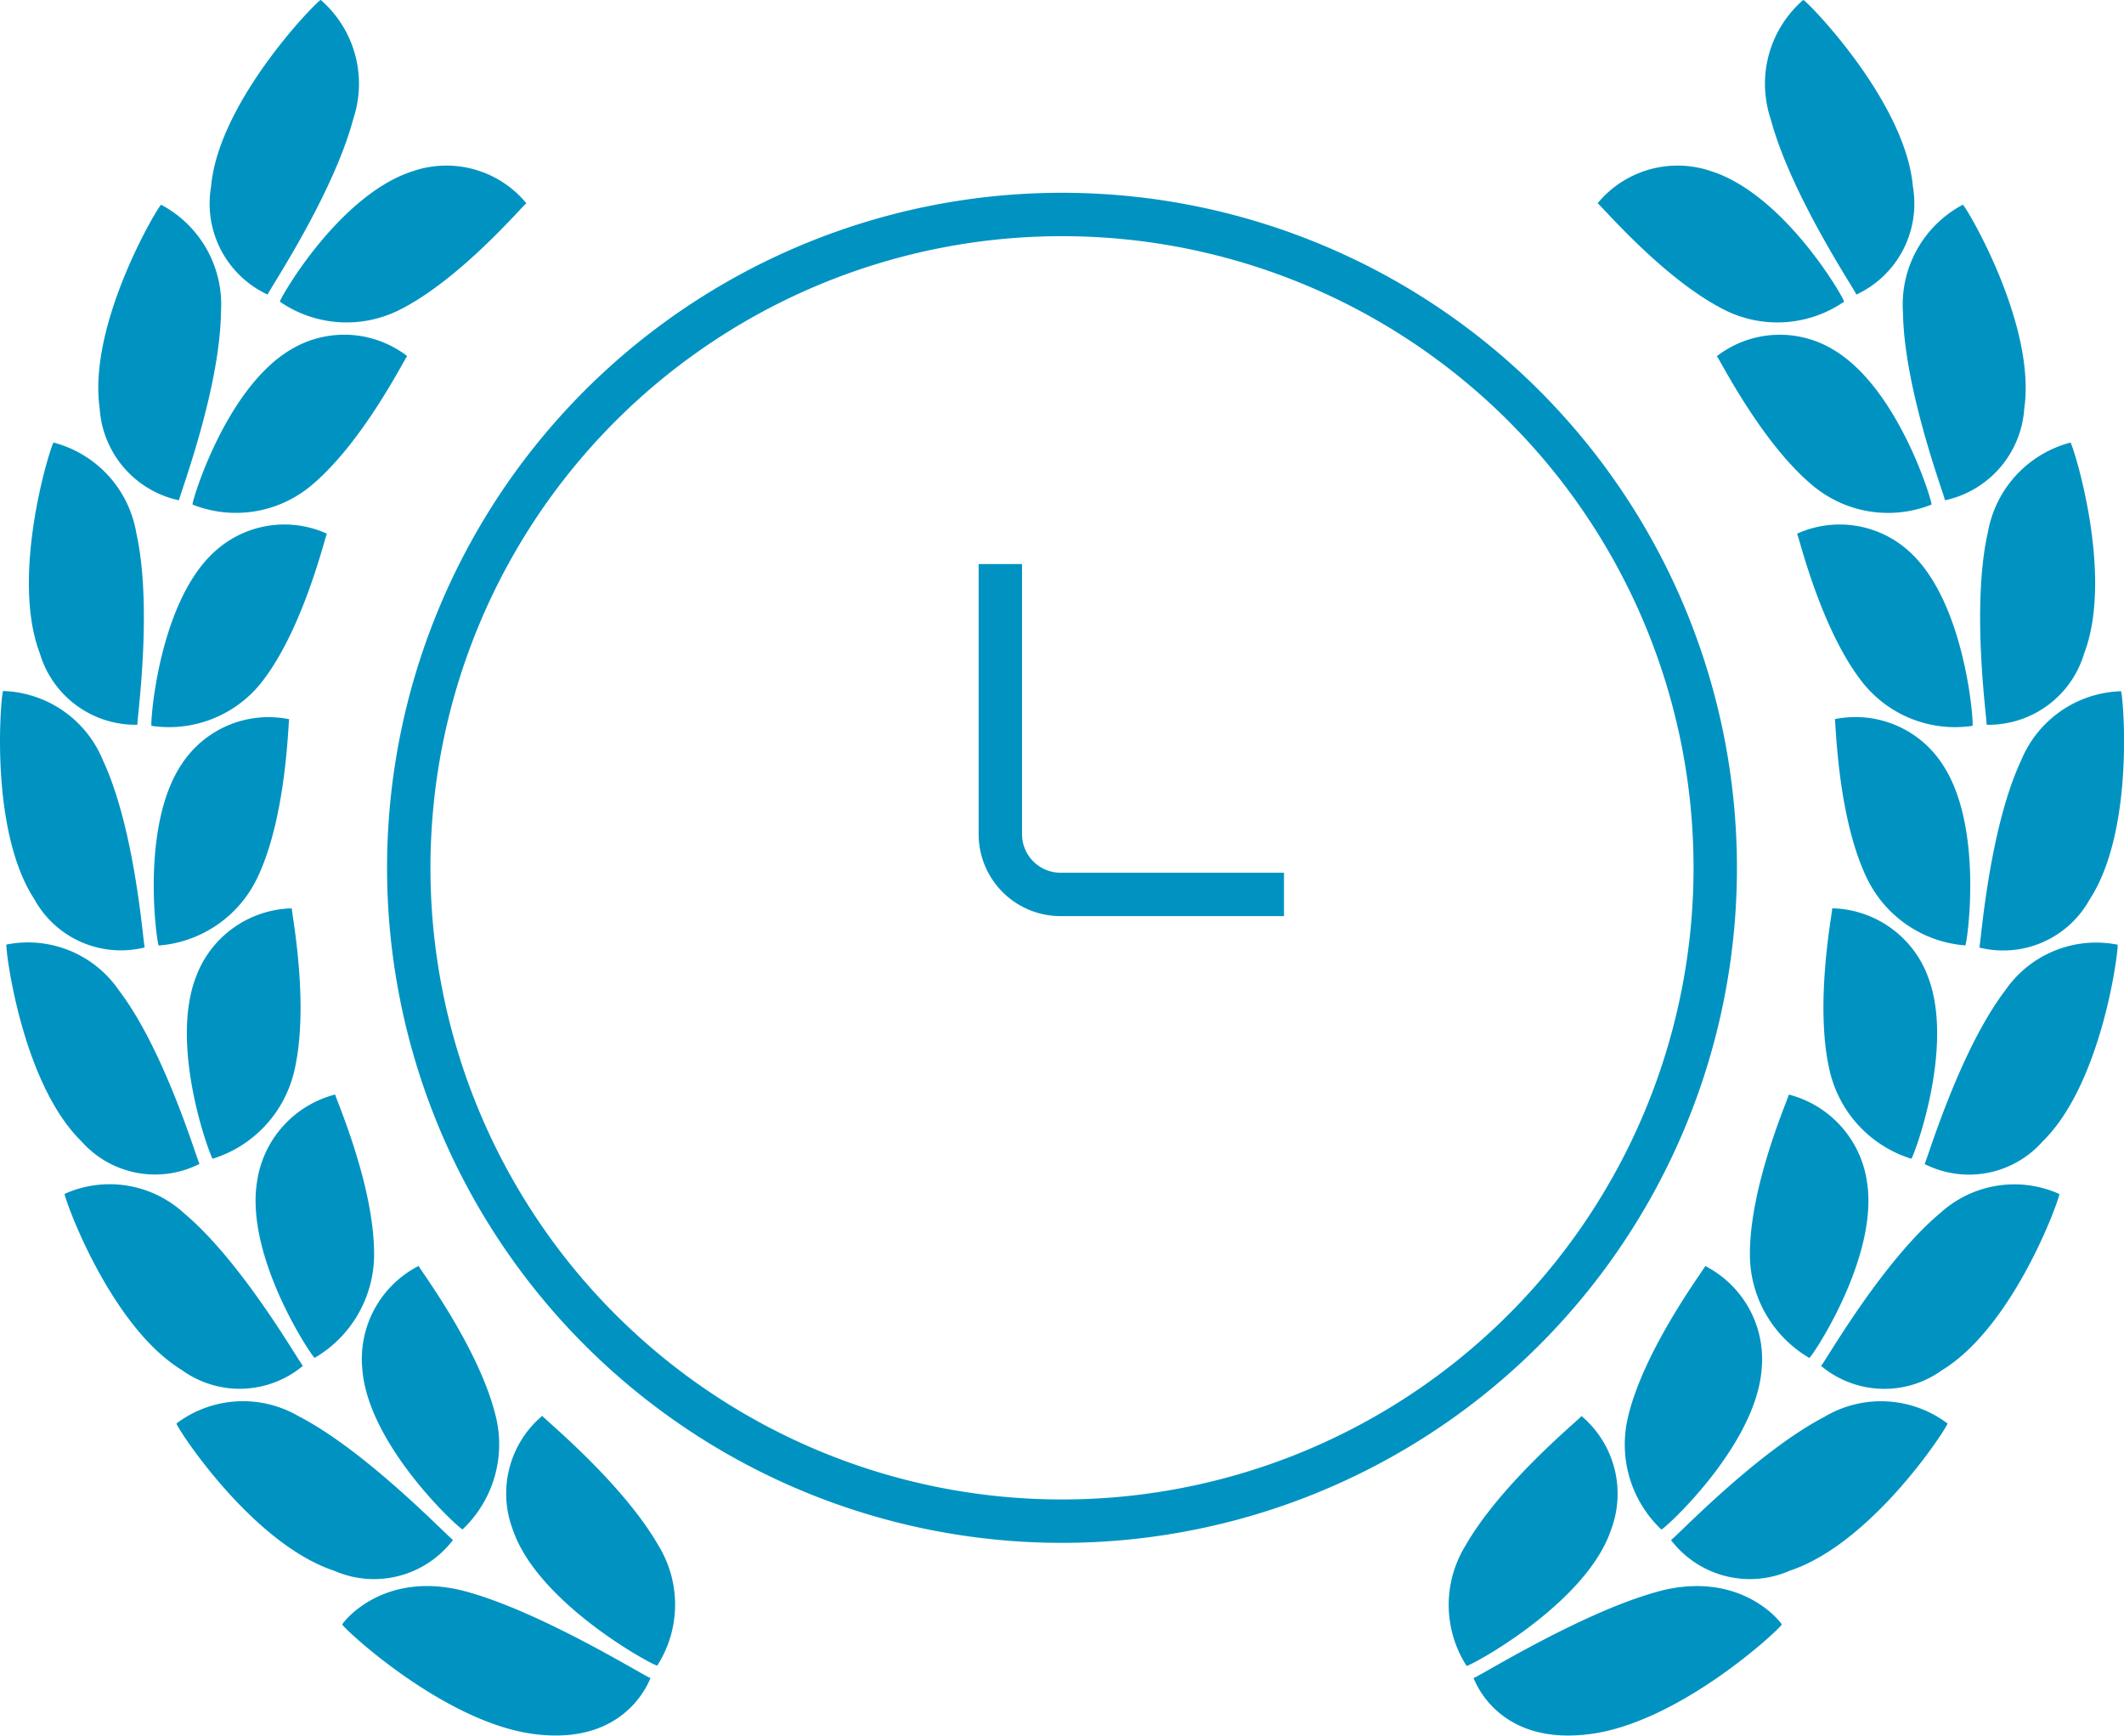
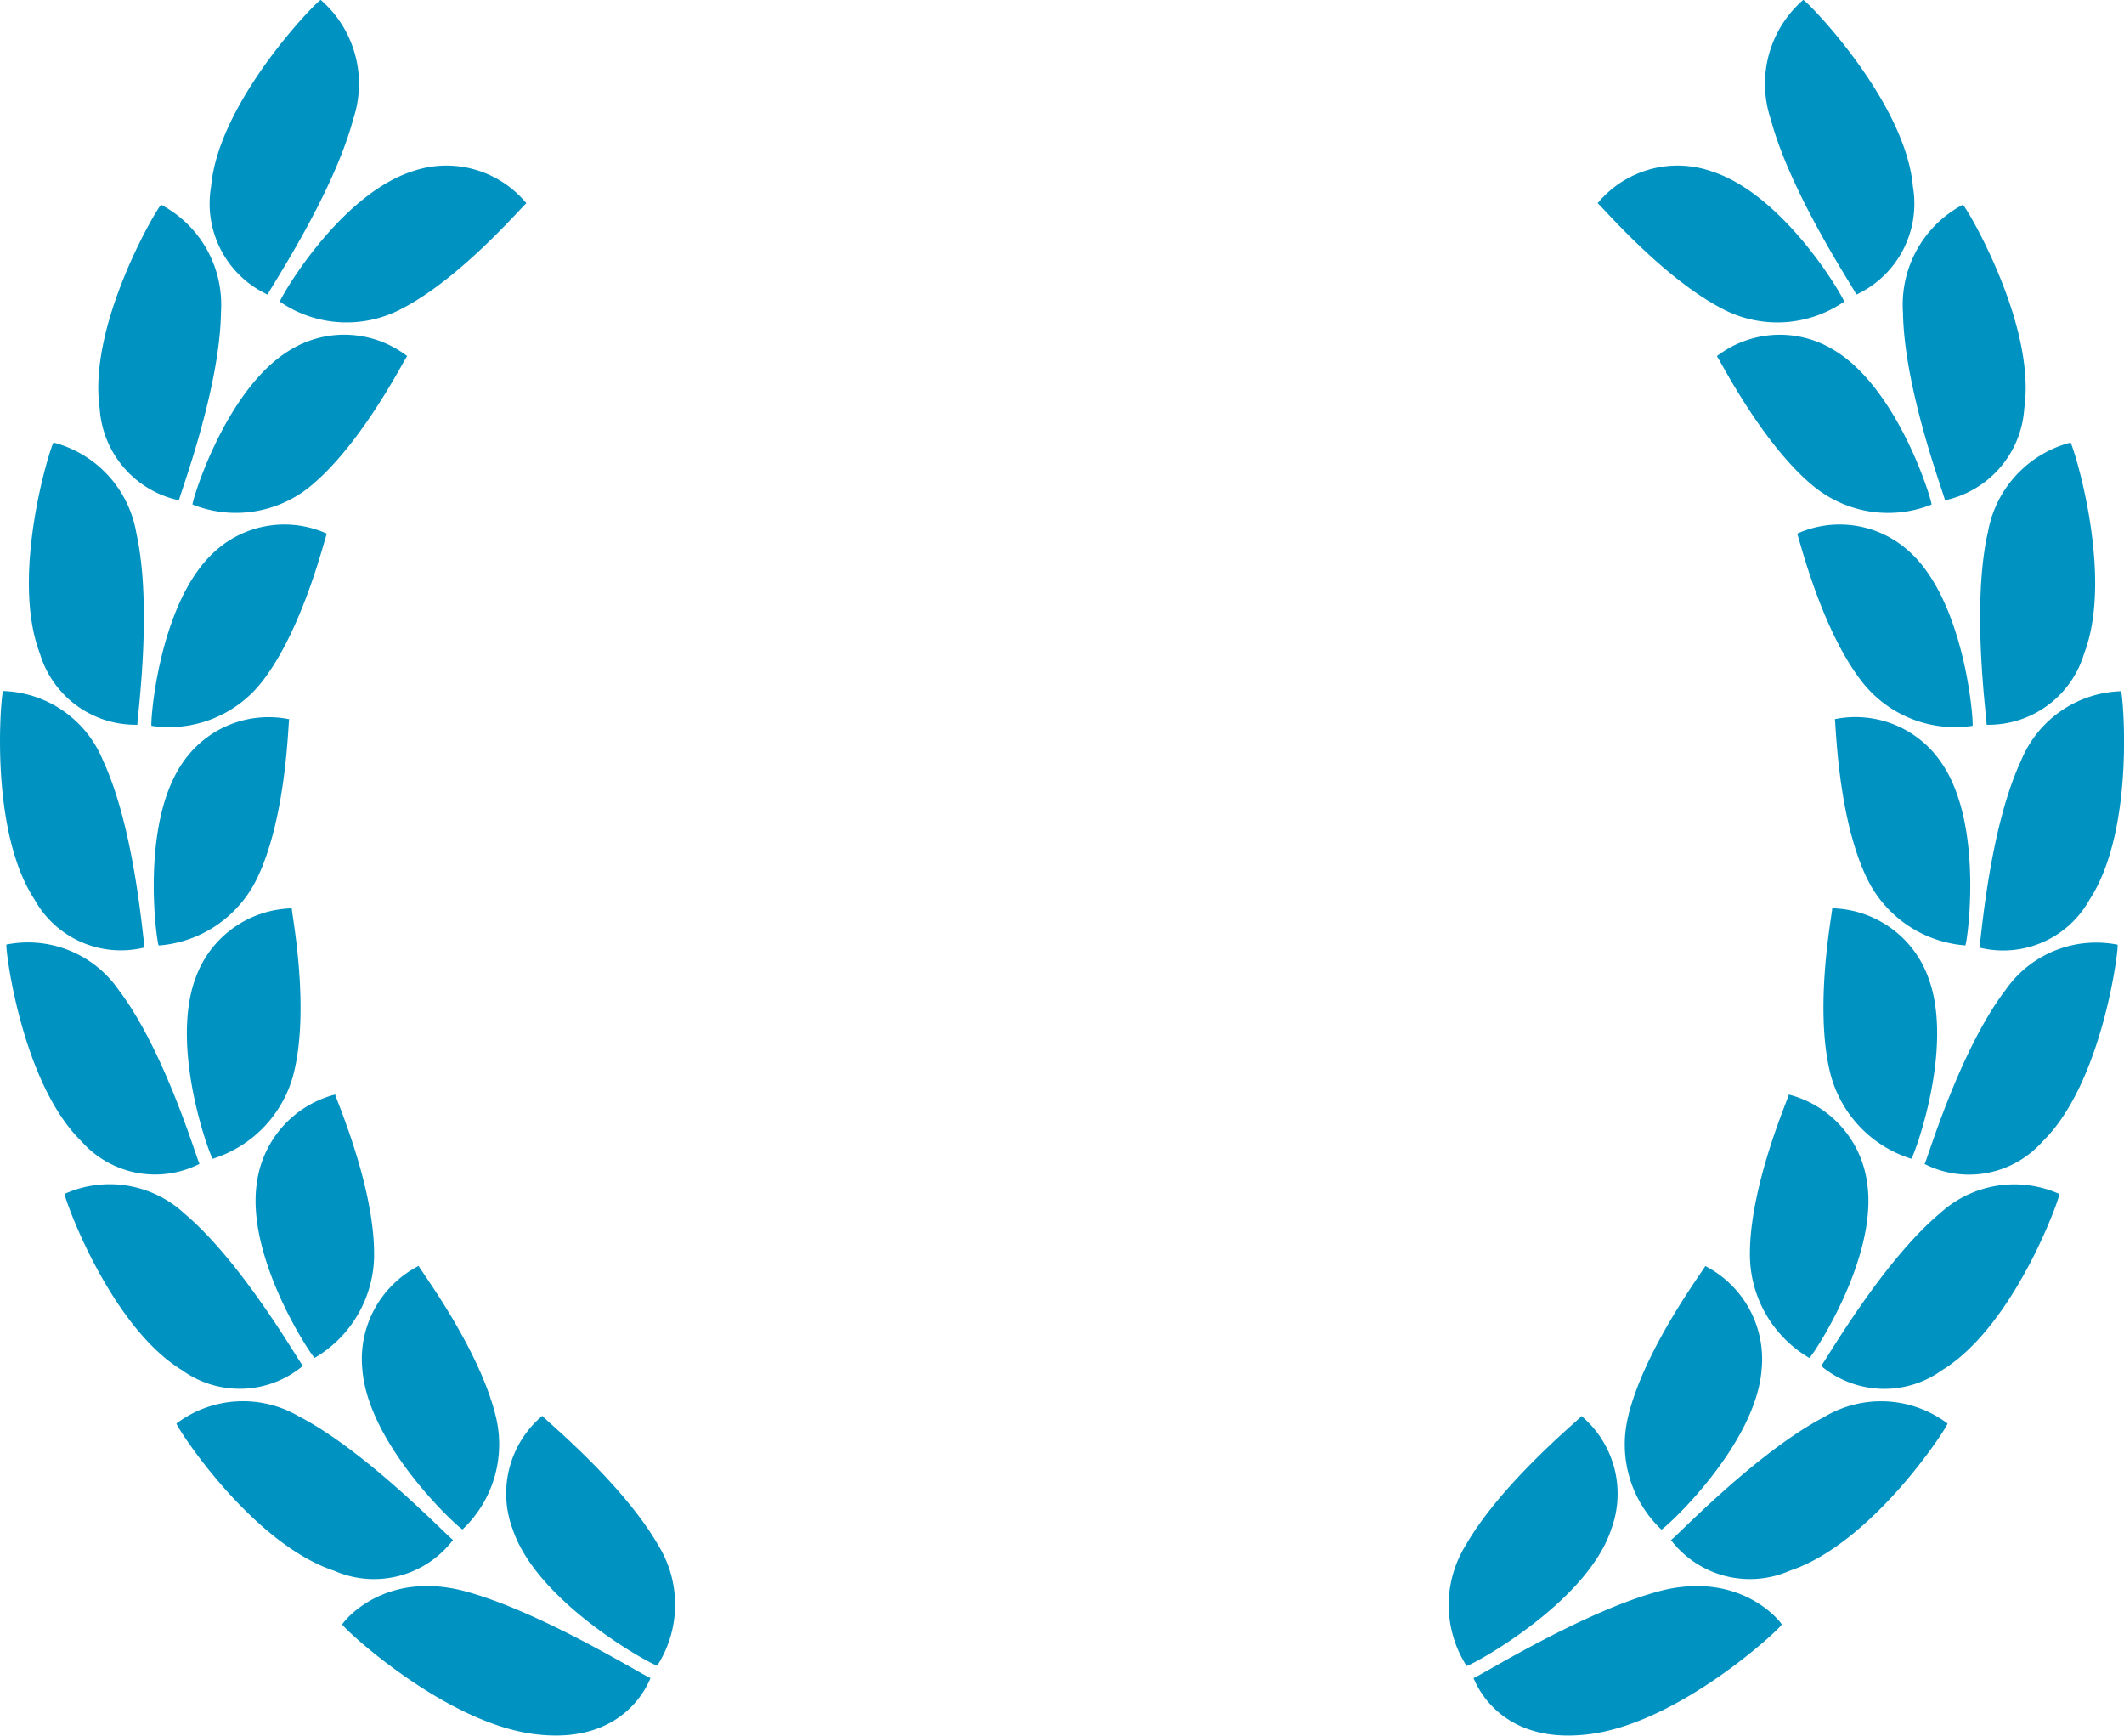
<svg xmlns="http://www.w3.org/2000/svg" width="97.918" height="80" viewBox="0 0 97.918 80">
  <g id="Group_801" data-name="Group 801" transform="translate(-752.439 -1910)">
    <path id="Path_151" data-name="Path 151" d="M90.933,33.457A5.442,5.442,0,0,1,85.9,31.5c-1.982-2.475-2.994-6.882-3.054-6.9a4.76,4.76,0,0,1,5.276.918c2.539,2.421,2.883,7.977,2.811,7.942M90.6,43.578c.064.048.9-5.452-1.064-8.369a4.784,4.784,0,0,0-4.951-2.061c.052.031.1,4.543,1.514,7.4a5.507,5.507,0,0,0,4.5,3.029m-1.734,1.4a4.835,4.835,0,0,0-4.4-3.111c.044.042-.859,4.458-.095,7.573A5.557,5.557,0,0,0,88.11,53.41c.056.06,2.057-5.144.754-8.43m2.771-20.414c-.782,3.519,0,8.8-.053,8.841a4.6,4.6,0,0,0,4.5-3.29c1.409-3.689-.567-9.778-.634-9.716a5.206,5.206,0,0,0-3.81,4.166m1.53,10.5c-1.512,3.251-1.858,8.58-1.921,8.609a4.552,4.552,0,0,0,5.086-2.215c2.15-3.289,1.519-9.651,1.444-9.6a5.149,5.149,0,0,0-4.609,3.21m-.726,10.581c-2.16,2.839-3.648,7.986-3.72,8a4.531,4.531,0,0,0,5.446-1.04c2.809-2.747,3.534-9.1,3.452-9.068a5.083,5.083,0,0,0-5.177,2.108M79.6,14.333a5.427,5.427,0,0,0,5.412-.426c.089,0-2.675-4.918-6.129-6.017A4.78,4.78,0,0,0,73.65,9.37c.077-.009,3.077,3.574,5.951,4.962m4.1,8.155a5.413,5.413,0,0,0,5.342.772c.081.018-1.481-5.342-4.526-7.141a4.764,4.764,0,0,0-5.371.3c.068.006,2.079,4.1,4.555,6.072m1.878-8.911A4.623,4.623,0,0,0,88.186,8.6C87.84,4.611,83.18-.084,83.128,0a5.117,5.117,0,0,0-1.5,5.48c.951,3.56,3.986,8.035,3.947,8.095m4.087,9.486a4.641,4.641,0,0,0,3.659-4.243c.563-3.93-2.778-9.454-2.836-9.38a5.208,5.208,0,0,0-2.757,4.952c.052,3.63,1.982,8.62,1.934,8.672M83.409,62.59c.047.071,3.215-4.592,2.662-8.1a4.869,4.869,0,0,0-3.607-4.038c.037.05-1.816,4.179-1.792,7.408a5.532,5.532,0,0,0,2.738,4.732m-8.337,2.645A5.4,5.4,0,0,0,76.588,70.5c.04.081,4.35-3.808,4.624-7.381a4.823,4.823,0,0,0-2.6-4.764c.028.056-2.752,3.7-3.543,6.884m-.806,5.292a4.689,4.689,0,0,0-1.355-5.261c.019.061-3.675,3.036-5.365,6a5.213,5.213,0,0,0,.066,5.515c.031.088,5.472-2.793,6.655-6.25M89.415,55.94c-2.73,2.3-5.384,7.019-5.464,7.018a4.547,4.547,0,0,0,5.577.2c3.391-2.069,5.5-8.136,5.407-8.124a5.073,5.073,0,0,0-5.52.909m-5.263,9.342c-3.212,1.655-7.032,5.715-7.12,5.7A4.575,4.575,0,0,0,82.509,72.4c3.885-1.288,7.369-6.779,7.271-6.788a5.1,5.1,0,0,0-5.628-.332m-7.52,8.028c-3.611.919-8.609,4.077-8.705,4.038.012-.043.978,3.044,5.147,2.609,4.3-.414,9.173-5.05,9.064-5.08.006-.045-1.792-2.465-5.506-1.568M6.986,33.457A5.443,5.443,0,0,0,12.019,31.5c1.98-2.475,2.993-6.882,3.053-6.9a4.759,4.759,0,0,0-5.275.918c-2.54,2.421-2.883,7.977-2.811,7.942m4.833,7.092c1.414-2.857,1.462-7.369,1.515-7.4a4.786,4.786,0,0,0-4.952,2.061c-1.962,2.916-1.127,8.417-1.064,8.369a5.506,5.506,0,0,0,4.5-3.029M9.808,53.41a5.556,5.556,0,0,0,3.74-3.968c.764-3.114-.139-7.531-.095-7.573a4.836,4.836,0,0,0-4.4,3.111c-1.3,3.286.7,8.49.754,8.43M2.473,20.4C2.4,20.338.43,26.427,1.837,30.116a4.6,4.6,0,0,0,4.5,3.29c-.056-.04.729-5.321-.053-8.841A5.208,5.208,0,0,0,2.473,20.4M.144,31.855c-.075-.046-.706,6.315,1.444,9.6a4.551,4.551,0,0,0,5.086,2.215c-.064-.029-.41-5.359-1.922-8.609a5.148,5.148,0,0,0-4.608-3.21M.3,43.537c-.084-.03.642,6.322,3.452,9.068A4.53,4.53,0,0,0,9.2,53.646c-.072-.014-1.56-5.161-3.72-8A5.082,5.082,0,0,0,.3,43.537M24.267,9.37a4.78,4.78,0,0,0-5.233-1.48c-3.454,1.1-6.217,6.018-6.129,6.017a5.428,5.428,0,0,0,5.412.426c2.876-1.388,5.875-4.971,5.951-4.962m-5.493,7.045a4.766,4.766,0,0,0-5.372-.3c-3.044,1.8-4.606,7.159-4.525,7.141a5.411,5.411,0,0,0,5.341-.772c2.476-1.972,4.487-6.066,4.556-6.072M16.286,5.481A5.115,5.115,0,0,0,14.789,0c-.051-.085-4.711,4.61-5.058,8.6a4.624,4.624,0,0,0,2.609,4.98c-.04-.06,2.995-4.535,3.946-8.095m-6.1,8.909A5.208,5.208,0,0,0,7.431,9.439c-.059-.074-3.4,5.45-2.836,9.38a4.639,4.639,0,0,0,3.659,4.243c-.047-.052,1.882-5.042,1.933-8.672m7.059,43.467c.024-3.229-1.829-7.358-1.792-7.408a4.87,4.87,0,0,0-3.607,4.038c-.552,3.511,2.614,8.173,2.662,8.1a5.532,5.532,0,0,0,2.738-4.732m2.057.493a4.82,4.82,0,0,0-2.6,4.764c.274,3.573,4.583,7.462,4.623,7.381a5.4,5.4,0,0,0,1.516-5.261c-.792-3.183-3.571-6.828-3.543-6.884m11,18.426a5.213,5.213,0,0,0,.066-5.515c-1.691-2.96-5.386-5.935-5.365-6a4.686,4.686,0,0,0-1.355,5.261c1.182,3.457,6.624,6.338,6.655,6.25M2.983,55.031C2.891,55.019,5,61.086,8.39,63.155a4.546,4.546,0,0,0,5.576-.2c-.08,0-2.734-4.72-5.464-7.018a5.071,5.071,0,0,0-5.519-.909M8.139,65.615c-.1.009,3.386,5.5,7.271,6.788a4.573,4.573,0,0,0,5.476-1.425c-.088.019-3.908-4.04-7.12-5.7a5.093,5.093,0,0,0-5.626.332m7.64,9.264c-.107.029,4.769,4.666,9.064,5.08,4.169.435,5.135-2.652,5.148-2.609-.1.039-5.095-3.119-8.705-4.038-3.715-.9-5.514,1.523-5.507,1.568" transform="translate(752.439 1910)" fill="#0093c2" />
-     <path id="Path_152" data-name="Path 152" d="M77.766,39.314A30.115,30.115,0,1,1,47.651,9.2,30.115,30.115,0,0,1,77.766,39.314Zm-32.958-14V37.764a2.777,2.777,0,0,0,2.776,2.777h10.3" transform="translate(753.747 1910.686)" fill="none" stroke="#0093c2" stroke-width="2" />
  </g>
</svg>